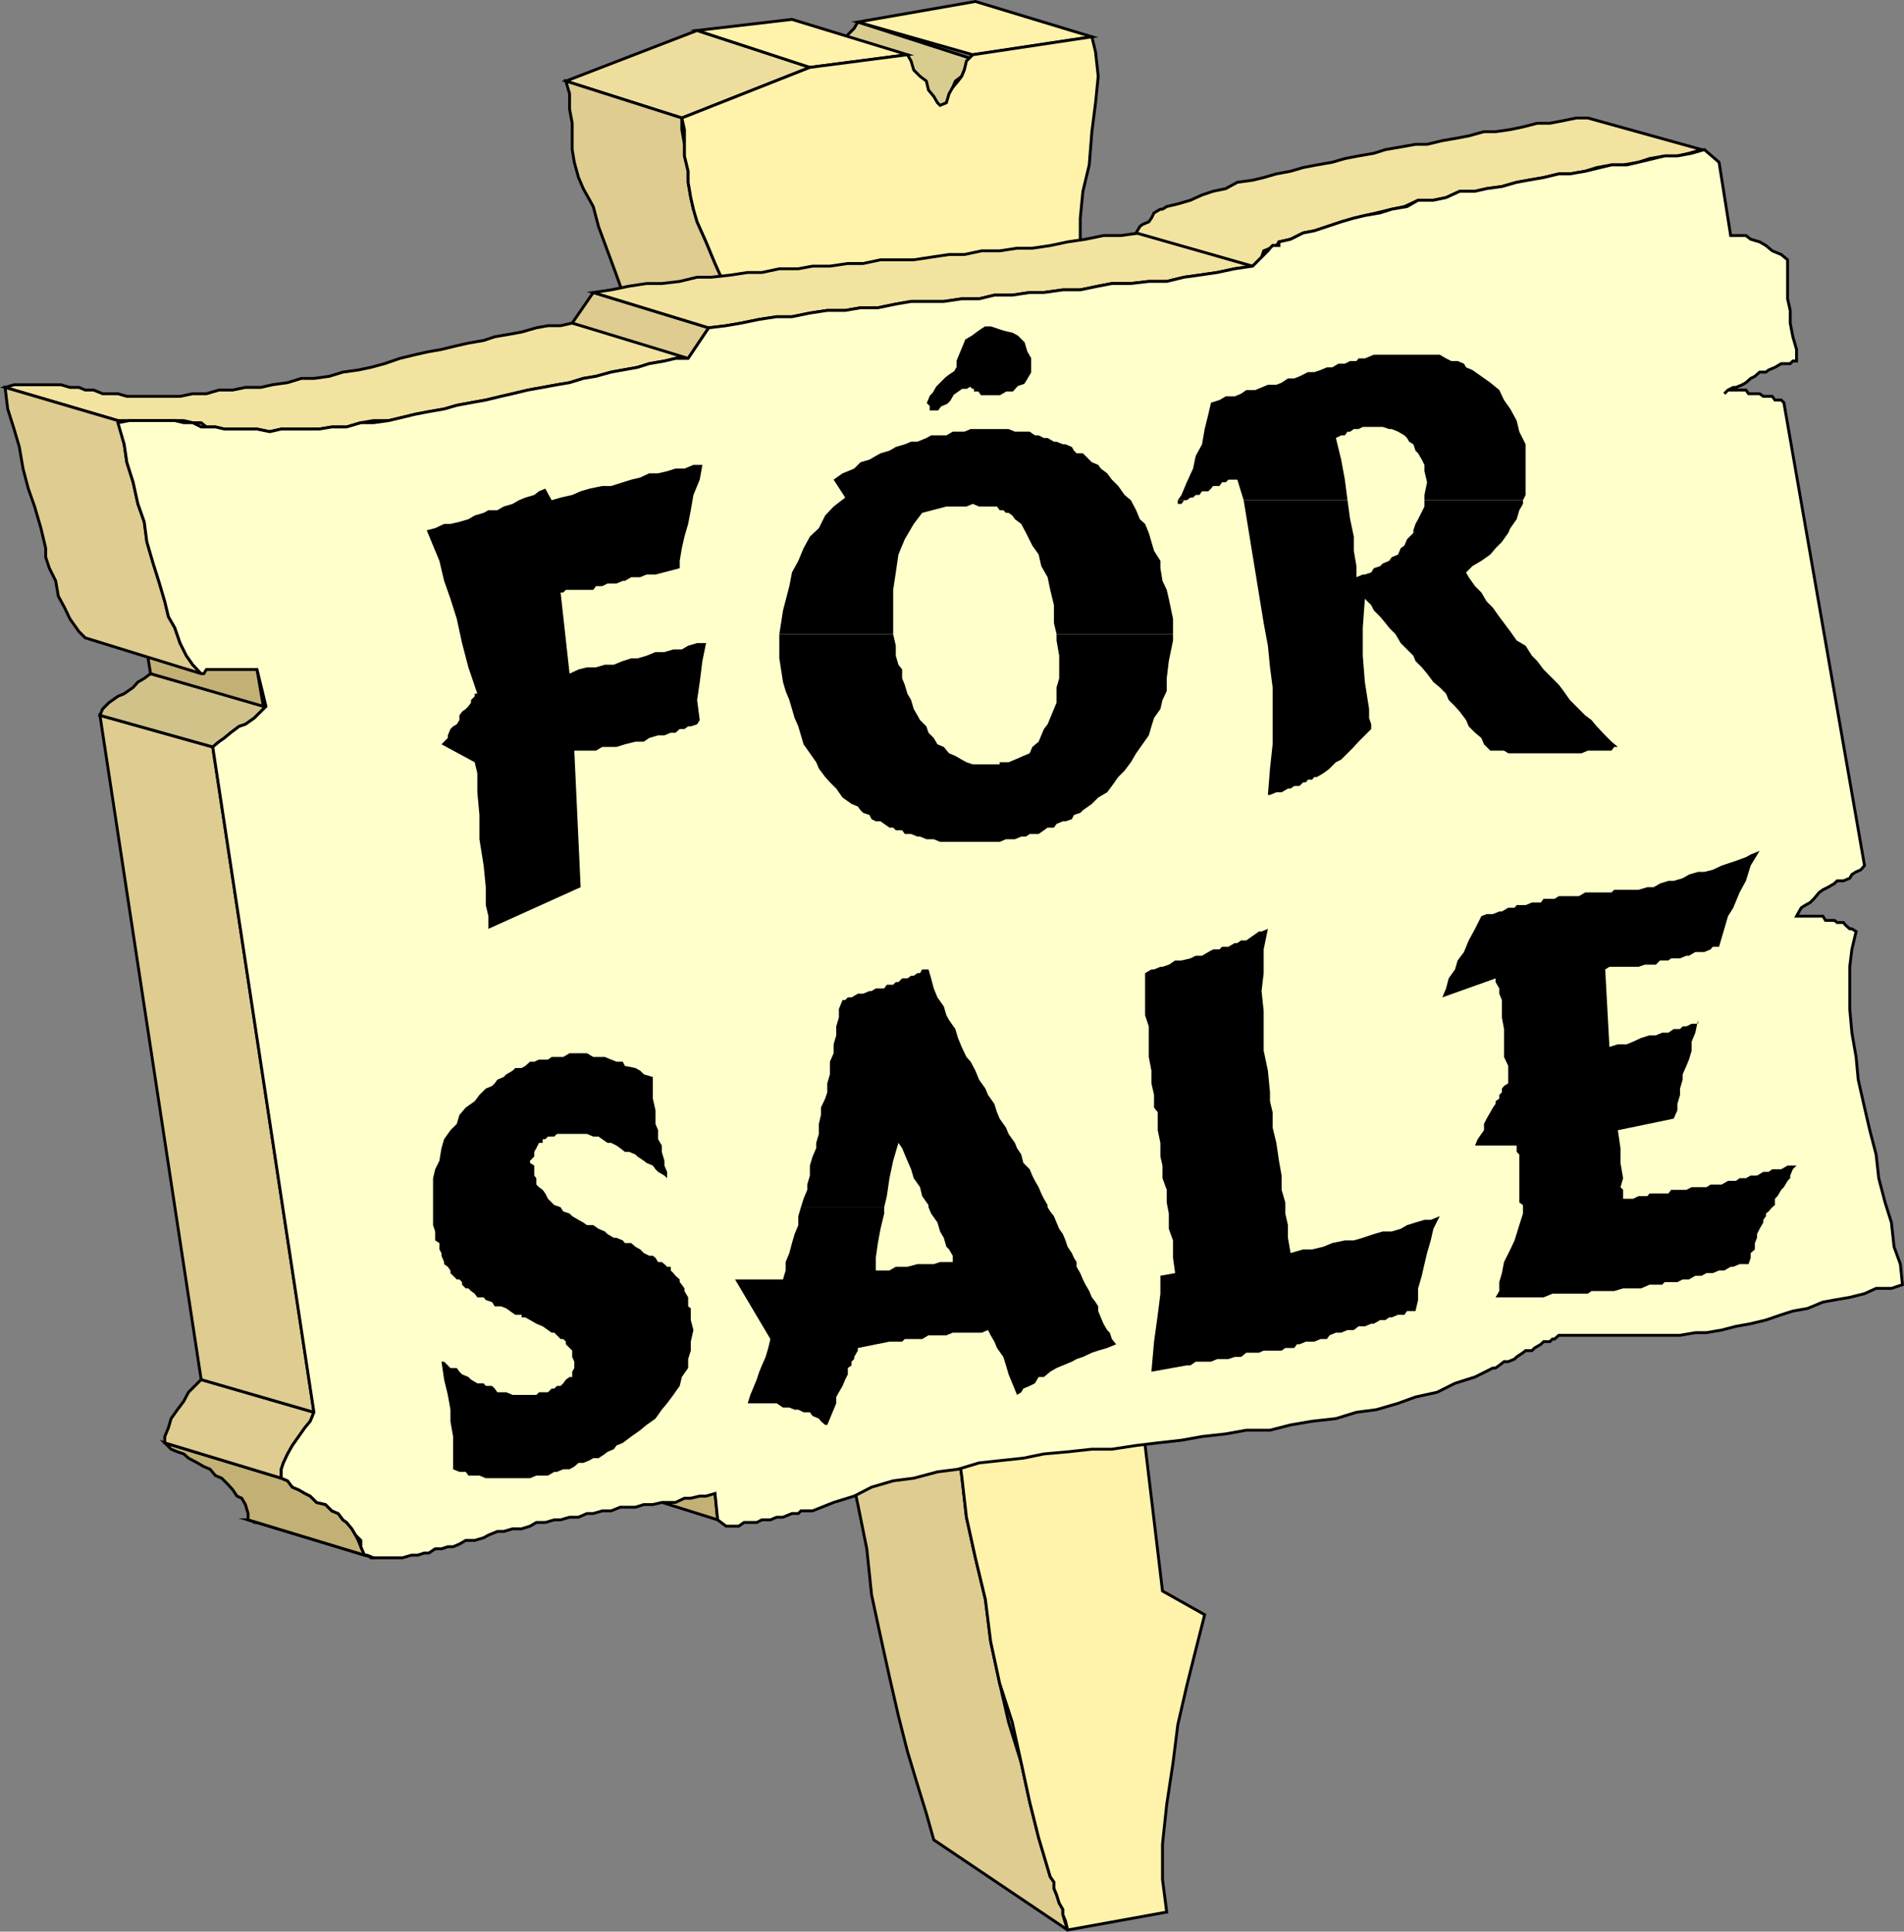
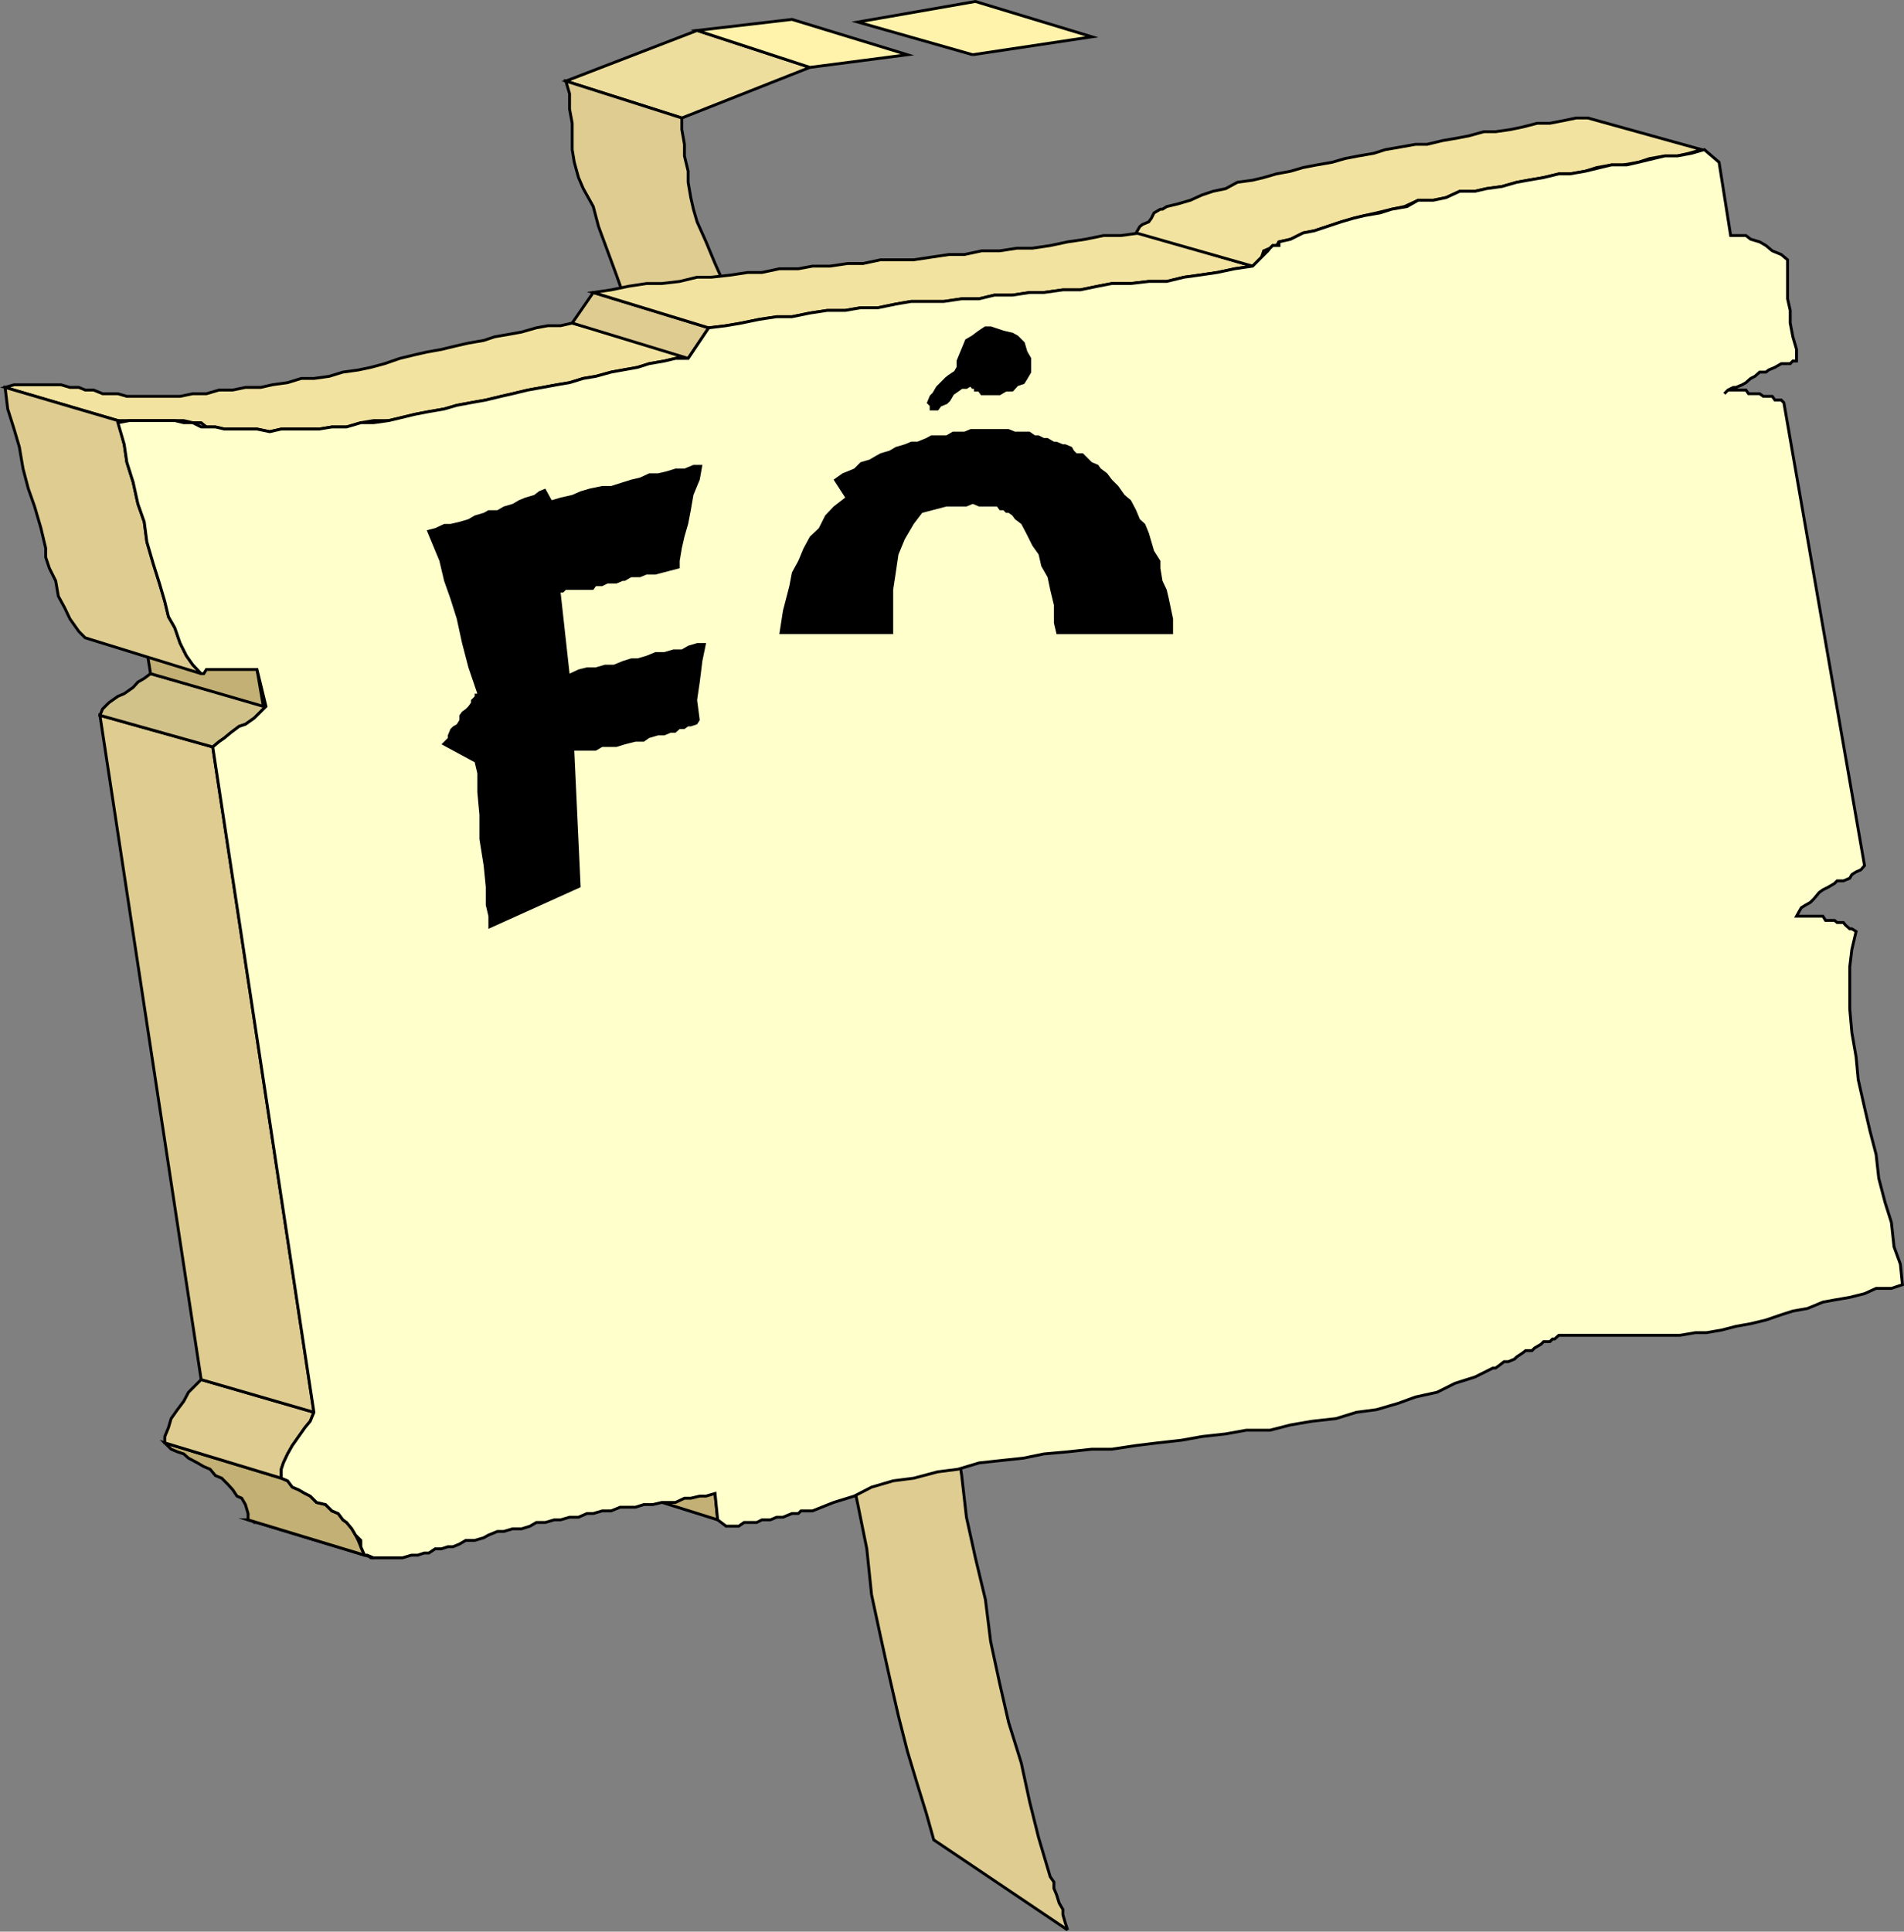
<svg xmlns="http://www.w3.org/2000/svg" width="361.257" height="366.393">
  <rect width="100%" height="100%" fill="#808080" stroke="none" />
  <path fill="#edde9e" stroke="#000" stroke-miterlimit="10" stroke-width=".544" d="m129.367 22.38 24.3-9.6-21.402-7-24.898 9.6 22 7" />
-   <path fill="#d9cc8f" stroke="#000" stroke-miterlimit="10" stroke-width=".544" d="m178.367 20.681 1.2-1.199.5-1.203.698-1.7.5-1.198 1.2-.899.5-1.203.402-1.2.8-1-21.402-6.898-.699 1.2-1.199 1.199-.5.902-.5 1.2-.7 1.699-1 1.199-.702 1.2-.5 1 21.402 6.901" />
  <path fill="#fff2ab" stroke="#000" stroke-miterlimit="10" stroke-width=".544" d="m153.668 12.78 18.5-2.4-21.903-6.699-18 2.098 21.403 7m30.898-2.399 22.602-3.398L185.066.28l-22.3 3.902 21.8 6.2" />
  <path fill="#decc91" stroke="#000" stroke-miterlimit="10" stroke-width=".544" d="m202.566 366.08-.398-1.2-.5-1.699v-1l-.703-1.199-.5-1.601-.5-1.2v-1.199l-.7-1-2.199-7.402-1.699-6.8-1.602-7.4-2.398-7.699-1.7-7.402-1.702-7.898-1-8-1.899-7.899-1.699-7.703-.902-7.898-1.2-7.899-1.199-7.402-1-8-.699-7.2-.5-7.398-.7-7.203-.5-6.2-.5-6.3-.402-6.2-.8-6-.899-7-.699-6.698-1.2-6.7-1-6.699-1.202-6.8-1.7-6.903-1.199-6.7-1.699-7.198-.902-7-1.7-6.7-1.898-6.699-1.7-6.8-1.702-6.2-1.7-6.703-1.597-6.297-1.703-6.203-1.7-6-1.699-6.2-1.699-5.8-1.602-5.5-1.699-5.797-1.699-5-1.7-5.101-1.702-5-1.598-4.602-1.7-3.797-1.702-4.101-1.7-3.801-.699-2.399-.5-2.199-.5-2.902v-2.098l-.699-2.902v-2.2l-.5-2.8v-2.2l-22-7 .7 2.4v2.901l.5 2.7v5l.398 2.398.8 2.902.903 2.098 1.898 3.402 1 3.801 1.7 4.598 1.699 4.601 1.601 4.5 2 5.098 1.602 5 1.699 5.8 1.7 5.5 2.198 5.7 1.602 6 1.7 6.3 1.698 6.2 1.7 6.3 1.703 6.7 1.597 6.703 1.7 6.7 1.203 7 3.398 13.398 1.2 6.7 1.699 6.8.902 6.7 1.2 6.901 1.198 6.801 1.2 6.7 1 6.699.703 6.699 1 6.3.699 6.2.5 6.2v6.3l.398 7.2 1.2 7.901.5 7.899 1.203 8.402 1.199 8.399 1 8.699 1.898 8.8 1.7 8.4.902 8.702 1.7 7.899 1.698 7.699 1.7 7.402 1.703 6.7 1.898 6.3 1.7 5.5 1.402 5 25.398 17.098" />
-   <path fill="#fff2ab" stroke="#000" stroke-miterlimit="10" stroke-width=".544" d="m129.367 22.38 24.3-9.6 18.5-2.4.7 1.2.5 1.7 1.2 1.202 1.198.899.403 1.699 1 1.2.699 1.202.5.5 1.2-.5.5-1.703.698-1.2 1-1.198.7-.899.5-1.203.402-1.7 1.2-1.198 22.6-3.399.7 2.899.5 4.601-.5 5-.7 5.5-.5 6.297-1.202 5-.5 5.102v4l9.601 206.199 6 50.2 8 4.5-1.699 6.702-1.7 6.797-1.702 7.402-.899 7.2-1.199 7.898-.8 7.5v6.703l.8 6.2-18.8 3.398-.4-1.7-.5-1.199v-1l-.702-1.199-.5-1.601-.5-1.2v-1.199l-.7-1-2.199-7.402-1.699-6.8-1.602-7.4-1.699-7.699-2.398-7.402-1.703-7.898-1-8-1.899-7.899-1.699-7.703-.902-7.898-1.2-7.899-1.199-7.902-.5-7.5-1.199-7.2-.5-7.898-.7-6.703-.5-6.2-.5-6.3-.402-6.2-.8-6.698-.899-6.301-.699-6.7-1.2-6.699-1-6.699-1.202-6.8-1.7-6.903-1.199-6.7-1.699-7.198-.902-7-1.7-6.7-1.898-6.699-1.7-6.8-1.702-6.2-1.7-6.703-1.597-6.297-1.703-6.703-1.7-5.5-1.699-6.2-1.699-6.3-1.602-5-1.699-5.797-1.699-5-1.7-5.101-1.702-5-1.598-4.602-1.7-3.797-1.702-4.101-1.7-3.801-.699-2.399-.5-2.199-.5-2.902v-2.098l-.699-2.902v-5l-.5-2.2" />
  <path fill="#f2e3a0" stroke="#000" stroke-miterlimit="10" stroke-width=".544" d="M22.367 79.78h12.5l1.7.401h1.6l1 .801h1.7l1.7.399h6.198l2.403.5 2.199-.5h7.2l2.398-.399h2.8l2.7-.8 2.402-.403h2.898l2.102-.5 2.898-.7 2.602-.5 2.898-.5 2.403-.698 2.699-.5 2.8-.5 2.9-.7 2.198-.5 2.903-.699 2.797-.5 2.703-.5 2.398-.402 2.602-.8 2.398-.4 2.899-.8 2.203-.399 2.797-.5 2.203-.699 2.898-.5 2.102-.5 2.398-.703-22-6-2.199.5h-2.402l-2.2.402-2.8.801-2.2.399-2.898.5-2.102.699-2.898.5-2.2.5-2.902.7-2.8.5-2.2.5-2.898.702-2.902 1-2.598.7-2.402.5-2.899.398-2.601.8-2.899.4h-2.398l-2.602.8-2.898.402-2.203.5h-2.899l-2.398.5h-2.602l-2.398.7h-2.602l-2.398.5H24.066l-1.699-.5h-2.902l-1.7-.7h-1.597l-1.203-.5h-1.7l-1.699-.5H2.668l-1.703.5 21.402 6.297" />
  <path fill="#decc91" stroke="#000" stroke-miterlimit="10" stroke-width=".544" d="m130.566 67.982 3.899-5.8-21.899-6.7-4 5.797 22 6.703" />
  <path fill="#f2e3a0" stroke="#000" stroke-miterlimit="10" stroke-width=".544" d="m134.465 62.181 3.3-.402 2.903-.5 3.398-.7 3.301-.5h2.898l3.403-.698 3.297-.5h3.402l2.898-.5h3.301l3.399-.7 2.902-.5h6.2l3.398-.5h3.3l2.903-.699h3.398l3.301-.5h2.7l3.6-.5h3.298l3.402-.703 2.598-.5h3.601l3.399-.398h3.402l3.3-.801 2.9-.399 3.398-.5 3.3-.699 3.403-.5-21.403-6.3-3.597.5h-3.301l-3.402.699-3.399.5-3.3.699-3.399.5h-2.902l-3.297.5h-3.403l-3.3.7h-2.899l-3.398.5-3.301.5h-6.3l-3.302.702h-2.898l-3.402.5h-3.297l-2.703.5h-3.598l-3.3.7h-2.7l-3.3.5-3.602.398h-2.7l-3.3.8-3.399.4h-2.898l-3.301.5-3.402.702-3.399.5 21.899 6.7" />
  <path fill="#f2e3a0" stroke="#000" stroke-miterlimit="10" stroke-width=".544" d="m237.668 50.482.5-.5.699-.703.5-.5.398-1.2 1.2-.5.5-.5h.703l.5-.698 2.199-.5 2.398-1.2 2.102-.402 2.398-.797 2.7-.902 2.402-.7 2.098-.5 2.203-.5 2.898-.699 2.399-.5 2.601-1.199h2.899l2.402-.5 2.598-1.203h2.902l2.2-.5 2.898-.398 2.8-.801 2.2-.399 2.902-.5 2.898-.699h2.102l2.898-.5 2.2-.703 2.8-.5h2.2l2.902-.5 2.098-.7 2.902-.5h2.398l2.2-.5 2.402-.698-21.602-6h-2.199l-2.398.5-2.602.5h-2.398l-2.703.699-2.399.5-2.8.402h-2.2l-2.898.797-2.102.402-2.898.5-2.903.7h-2.199l-2.8.5-2.899.5-2.2.699-2.902.5-2.597.5-2.403.7-2.898.5-2.602.5-2.398.702-2.7.5-2.402.7-2.097.5-2.903.398-2.199 1.2-2.398.5-2.102.702-2.199 1-2.402.7-2.098.5-.8.5h-.4l-1.202.699-.5 1-.5.699-1.2.5-.5.402-.699 1.2 22.102 6.3" />
  <path fill="#c2b075" stroke="#000" stroke-miterlimit="10" stroke-width=".544" d="m136.168 288.28-.5-5-22.102-6.298 1.2 4.598 21.402 6.7" />
  <path fill="#d9ca8f" stroke="#000" stroke-miterlimit="10" stroke-width=".544" d="M70.867 295.482h-.5l-.7-.5h-.5l-22.1-6.703h.698l.5.5h.5l22.102 6.703" />
  <path fill="#c2b075" stroke="#000" stroke-miterlimit="10" stroke-width=".544" d="m69.168 294.982-.703-1.601-.5-1.2-.5-1-.7-1.199-1-1.203-.699-.5-.898-1.2-1.203-.5-1.2-1.198-1.699-.399-1.199-1.203-1-.5-1.2-.7-1.202-.5-.899-1.198-1.199-.5-22.102-6.7 1.2 1.2 1.203.5 1.199.398.898.8 1.7.903 1.203.7 1.199.5 1 1.199 1.2.5 1.198 1.199.903 1 .797 1.2.902.401.7 1.2.5 1.699v1.2l22.1 6.702" />
  <path fill="#decc91" stroke="#000" stroke-miterlimit="10" stroke-width=".544" d="M53.367 280.38v-1.699l.398-1.199.801-1.703.899-1.598 1.203-1.699 1.199-1.703 1-1.2.7-1.698-21.4-6.2-1.202 1.2-1.2 1.199-.898 1.7-1.2 1.6-1.202 1.7-.5 1.7-.7 1.702v1.2l22.102 6.699" />
  <path fill="#decc91" stroke="#000" stroke-miterlimit="10" stroke-width=".544" d="M59.566 267.88 40.367 141.682l-21.402-6 19.203 126 21.398 6.2" />
  <path fill="#d1c28a" stroke="#000" stroke-miterlimit="10" stroke-width=".544" d="m40.367 141.681 1.2-1 1-.699 1.198-1 1.602-1.203 1.2-.398 1.698-1.2 2.2-2.199-21.899-6.203-1.199.902-1.2.7-.902 1-1.699 1.199-1.199.5-1.7 1.2-1.202 1.202-.5 1.2 21.402 6" />
  <path fill="#c2b075" stroke="#000" stroke-miterlimit="10" stroke-width=".544" d="m49.965 133.982-1.2-7-21.398-6.703 1.2 7.5 21.398 6.203" />
  <path fill="#decc91" stroke="#000" stroke-miterlimit="10" stroke-width=".544" d="m38.168 127.78-1.602-1.7-1.199-1.7-1.2-2.398-1-2.902-1.202-2.098-.7-2.902-1-3.399-1.199-3.8-1.199-4.102-.5-3.797-1.2-3.402-.902-4.098-1.199-3.8-.5-3.403-1.199-4.5L.965 73.482l.5 4.098 1.203 3.8 1 3.4.699 4.1 1 3.801 1.2 3.399 1.198 4.101.903 3.801v1.7l.699 2.097 1.2 2.402.5 2.899 1.198 2.2 1 2.1 1.7 2.4 1.203 1.202 22 6.797" />
  <path fill="#ffc" stroke="#000" stroke-miterlimit="10" stroke-width=".544" d="m30.265 110.681-1.199-3.8-1.199-4.102-.5-3.797-1.2-3.402-.902-4.098-1.199-3.8-.5-3.403-1.199-4.098 2.2-.402h8.6l1.7.402h1.7l1.6.801h2.7l1.7.399h6.198l2.403.5 2.199-.5h7.2l2.398-.399h2.8l2.7-.8h2.402l2.898-.403 2.102-.5 2.898-.7 2.602-.5 2.898-.5 2.403-.698 2.699-.5 2.8-.5 2.9-.7 2.198-.5 2.903-.699 2.797-.5 2.703-.5 2.398-.402 2.602-.8 2.398-.4 2.899-.8 2.203-.399 2.797-.5 2.203-.699 2.898-.5 2.102-.5h2.398l3.899-5.8 3.3-.403 2.903-.5 3.398-.7 3.301-.5h2.898l3.403-.698 3.297-.5h3.402l2.898-.5h3.301l3.399-.7 2.902-.5h6.2l3.398-.5h3.3l2.903-.699h3.398l3.301-.5h2.7l3.6-.5h3.298l3.402-.703 2.598-.5h3.601l3.399-.398h3.402l3.3-.801 2.9-.399 3.398-.5 3.3-.699 3.403-.5.5-.5.699-.703 1.7-1.7.398-.5.5-.5h1.203v-.698l2.199-.5 2.398-1.2 2.102-.402 2.398-.797 2.7-.902 2.402-.7 2.098-.5 2.902-.5 2.2-.699 2.898-.5 2.101-1.199h2.899l2.402-.5 2.598-1.203h2.902l2.2-.5 2.898-.398 2.8-.801 2.2-.399 2.902-.5 2.898-.699h2.102l2.898-.5 2.903-.703 2.097-.5h2.903l2.199-.5 2.898-.7 2.102-.5h2.398l2.7-.5 2.402-.698 2.8 2.398 2.2 13.902h2.898l.903.7 1.699.5 1.2.699 1.198 1 1.7.7 1.203 1v7.401l.5 2.2v2.398l.5 2.602.699 2.398v2.203h-.7l-.5.5h-1.702l-1.2.7-1.199.5-.5.398h-1.199l-.902.8-.797.4-.903.8-.699.402-1.199.5h-.5l-1 .5-.7.7.7-.7h3.398l.5.7h2.102l.7.5h1.698l.5.699h1.2l.5.5 15.3 87.8-.699.801-.898.399-.801.5-.402.699-1.2.5h-1.199l-.5.5-1.199.7-1 .5-.7.5-1 1.202-.702.7-.899.5-.8.5-.399.699-.5.898h5l.5.8h1.7l.5.403h1.198l.403.5.797.7h.402l.8.5-.8 3.398-.402 3.3v8l.402 4.5.8 4.602.4 4.297 1.198 5.3 1 4.302 1.2 4.601.5 4.5 1.203 4.598 1.199 3.8.5 4.602 1.2 3.297.398 3.902-2.098.7h-2.902l-2.2 1-2.8.699-2.899.5-2.199.402-2.902 1.2-2.797.5-2.203.699-2.899 1-2.898.699-2.801.5-2.7.7-2.902.5h-2.097l-2.903.5h-23l-.8.702h-.399l-.5.5h-1.199l-.5.5-1.2.7-.5.5h-1.202l-.5.398-1.2.8-.398.4-1.2.5h-.8l-.902.702-.7.5h-.5l-3.398 1.7-3.8 1.199-3.4 1.699-4.1.902-3.302 1.2-4.097 1.199-3.801.5-3.902 1.199-4.5.5-4.098.7-3.902 1h-4.5l-3.899.702-4.5.5-3.898.7-4.5.5-4.102.5-4.601.699h-3.797l-4.602.5-4.5.398-3.898.8-3.801.403-4.602.5-4 1.2-3.898.5-4.5 1.199-3.902.5-4.098 1.199-3.3 1.7-3.9 1.202-4 1.598h-2.202l-.5.5h-1.2l-1.699.7h-1.199l-1.2.5h-1.6l-1 .5h-2.4l-1 .702h-2.402l-1.597-1.203-.5-5-1.703.5h-1.2l-1.699.402h-1.199l-1.7.801h-2.6l-1.7.399h-1.7l-1.6.5h-2.9l-1.702.699h-1.7l-1.699.5h-1.199l-1.602.7h-1.699l-1.699.5h-1.2l-1.702.5h-1.7l-1.199.702-1.601.5h-1.7l-1.699.5h-1.199l-1.7.7-.902.5-1.699.5h-1.699l-1.2.699-1.202.5h-1l-1.2.398h-1.199l-1.199.8h-.902l-1.2.403h-1.199l-1.699.5h-5.5l-1.2-.5h-.5l-.702-1.601v-1.2l-1-1-.7-1.199-1-1.203-.699-.5-.898-1.2-1.203-.5-1.2-1.198-1.699-.399-1.199-1.203-1-.5-1.2-.7-1.202-.5-.899-1.198-1.199-.5v-1.7l.398-1.199.801-1.703.899-1.598 1.203-1.699 1.199-1.703 1-1.2.7-1.698-19.2-126.2 1.2-1 1-.699 1.198-1 1.602-1.203 1.2-.398 1.698-1.2 2.2-2.199-1.7-7h-9.597l-.5.797h-.5l-1.602-1.7-1.199-1.698-1.2-2.399-1-2.902-1.202-2.098-.7-2.902-1-3.399" />
  <path stroke="#000" stroke-miterlimit="10" stroke-width=".544" d="m181.765 69.681-.5.899-1.199.8-.5.4-1.199 1.202-.5.5-.7 1.2-.5.5-.5 1.199.5.5v.699h1.2l.5-.7 1.2-.5.5-.5.698-1.199 1-.699.7-.5h.902l.8-.5.4.5h.5v.5h.698l.5.7h3.403l1.199-.7h1.2l.898-1 1.203-.402.5-.8.699-1.2v-2.598l-.7-1.203-.5-1.7-1.202-1.198-.899-.5-1.699-.399-2.402-.8h-1l-1.2.8-1.199.899-1.199.699-.402 1-.5 1.2-.7 1.702v1.2" />
  <path d="m80.965 100.58 1.601-.399 1.7-.8h1.199l1.703-.399 1.699-.5 1.2-.703 1.698-.5.903-.5h1.699l1.2-.7 1.698-.5 1.2-.698 1.203-.5 1.699-.5.898-.7 1.2-.5 1.203 2.2 1.699-.5 2.2-.5 1.6-.7 1.7-.5 2.398-.5h1.7l2.203-.699 1.597-.5 1.7-.402 1.703-.8h1.699l1.7-.4 1.6-.5h1.7l1.7-.699h1.698l-.5 2.801-1.199 2.899-.5 2.898-.5 2.602-.699 2.398-.5 2.203-.402 2.399v1.398l-4.598 1.203h-1.7l-1.202.5h-1.7l-1.199.7h-.398l-1.203.5h-1.7l-1 .5h-1.199l-.5.699h-5.199l-.5.5h-.5l1.7 15.398 1.698-.797 1.602-.402h1.7l1.698-.5h1.7l1.703-.7 1.597-.5h1.2l1.703-.5 1.699-.699h1.7l1.698-.5h1.602l1.2-.699 1.698-.5h1.7l-.7 3.399-.5 4-.5 3.398.5 3.8-.5.802-1.199.398h-.5l-.699.5h-.902l-.797.703h-.903l-1.199.5h-1.199l-1.7.5-1 .7h-1.6l-2 .5-1.602.5h-2.7l-1.199.699h-4.101l1.203 25.898-17.5 7.902v-2.402l-.5-2.098v-3.402l-.403-4.098-.8-5v-4.601l-.399-4.3v-3.599l-.5-2.101-6.3-3.399 1.199-1.199v-.5l.5-1.203.5-.5.703-.398.5-.801v-.899l.5-.699.699-.5.5-.5.5-.703v-.5l.7-.7v-.5h.5l-1.7-5-1.2-4.597-1-4.601-1.202-3.801-1.2-3.399-.898-3.8-1.2-2.899-1.202-2.902m66.902 19.7.7-4.5 1.198-4.599.5-2.601 1.2-2.2 1-2.398 1.203-2.203 1.699-1.598 1.2-2.402 1.6-1.7 2.2-1.698-2.2-3.399 1.7-1.203 1-.398 1.2-.5 1.198-1.2 1.7-.5 1.203-.699.898-.5 1.7-.5 1.199-.703 1.703-.5 1.199-.5h1.2l1.698-.7.903-.5h2.898l1.2-.698h2.199l1.203-.5h7.199l1.2.5h2.8l1 .699h.7l1 .5h.698l1.2.7h.5l1.203.5h.5l1.199.5.398.702.5.5h1.2l.5.5.703.7.5.5 1.199.5.5.699 1.2.898.898 1.203 1.203 1.2 1.199 1.699 1.2 1 1 1.898.698 1.703 1 .899.7 1.699.5 1.7.5 1.702 1.203 1.899v1.398l.398 2.402.801 1.7.398 1.699.801 3.8v2.9h-22.101l-.5-2.099v-3.402l-.7-2.898-.5-2.399-1.199-2.101-.5-2.2-1.199-1.699-1.2-2.402-.902-1.7-1.199-.898-.5-.703-.699-.5h-.5l-.5-.5h-.7l-.5-.7h-3.402l-1.199-.5-1.199.5h-3.8l-4.602 1.2-1.598 2.102-1.7 2.898-1.202 2.902-.5 3.399-.5 3.3v8.4h-21.598" />
-   <path d="M147.867 120.28v4.6l.7 4.5.5 1.7.698 1.7.5 1.702.5 1.7.7 1.597.5 1.703.5 1.7 1.203 1.699 1.199 1.699.5 1.2 1.2 1.6.898 1 1.203 1.2 1.199 1.7 1.7 1.202 1.198.5.5.7.5.5 1.2.398.402.8.8.4h.9l.698.5 1 .702h.7l.5.5h1.203l.5.7h1.199l1.2.5h.5l1.198.5h1.403l1.199.5h11.3l1.2-.5h1.7l1.198-.5h.903l.699-.5h1.7l1-.7.698-.5h1.2l.5-.703 1.203-.5h.5l1.199-.398.398-.801 1.2-.399.5-.5 1.703-1.199 1.199-1.203 1.7-1 .898-1.2 1.203-1.698 1.199-1.2 1.2-1.601 1-1.7 2.398-3.398.5-1.703.5-1.598 1.203-1.699.398-1.703.801-1.7v-2.398l.398-3.3.801-3.899v-1.203h-22.101v1.203l.5 2.899v4.3l-.5 1.7v2.898l-.5 1.203-.7 1.7-.5 1.199-.699.898-.5 1.203-.5 1.2-1.199 1-.5 1.199-1.2.5-1.6.699-1.2.5h-1.7v.402h-5.1l-1.2-.402-.902-.5-1.2-.7-1.199-.5-1-1.199-1.199-.5-.7-1.199-1-1-.402-1.203-1.199-1.2-.5-.898-.699-1.199-.5-1.703-.7-1.2-.5-1.698-.5-1.2v-1.699l-.702-.902-.5-1.7v-1.898l-.5-2.203h-21.598m75.598-25.399.703-1 1-2.398 1.199-2.601.5-2.399 1.2-2.203.5-2.898.698-2.801.5-2.2 1.602-.5 1.2-.699h1.698l1.2-.5 1-.699h1.703l2.398-1h1.602l1-.402 1.199-.8h1.2l1-.4 1.6-.8h1.2l1.2-.399 1.198-.5h1l1.2-.699h1.203l1-.5h1.199l.398-.5h1.2l1.703-.703h12.5l1.199.703 1 .5h1.2l1.198.5.403.7 1.199.5 3.398 2.398 1.7 1.402.902 1.899 1.2 1.699 1.198 2.2.5 2.1 1.2 2.4v9.6l-.5 1h-18.7v-1l.5-2.398-.5-2.101v-1.2l-.5-1-.699-1.199-.5-.5-.398-1.203-.801-.5-.402-.7-.5-.5-1.2-.698-1.199-.5h-.5l-1.199-.399h-3.8l-.802.399h-.898l-.7.5h-.5l-.5.699h-.702l-1 .5 1 4.101.703 3.801.5 3.899h-19.703l-1.2-3.899h-1.699l-.5.5h-.699l-.5.7h-1.2l-.402.5-.5.5h-1.199l-.5.699h-.699l-.5.5h-.5l-.7.5h-1.702" />
-   <path d="M223.465 94.88v1.2-.5h.703l.5-.7h-1.203m12.5 0 3.8 23.301.801 4.301.399 4.098.5 3.8v10.801l-.5 4.598-.399 5h.399l1.203-.5h1l1.199-.7h.5l.7-.5h1l.698-.698h.5l.403-.5h.797l.402-.5h.5l1.2-.7.698-.5.5-.402 1.2-1.2 1-.5 1.203-1.198 1.199-1.2.898-1 2.403-2.402v-.898l-.403-1.2v-1.699l-.8-5.101-.399-5v-5.301l.399-5.5 1.203 1.2.5 1 1.199 1.202 1 1.2.7.898 1.198 1.2 1 1.702 1.2 1.2 1.203 1.199.398 1 1.2 1.199 1 1.2 1.199 1.6 1.203 1 1.199 1.2.5 1.2 1.2 1.202.898 1 1.203 1.598.5 1.2 1.199 1.202 1.2 1 .5 1.2 1.198 1.199h2.602l.8.5h13.9l1.198-.5h4.5l.5-.7h.7l-1.2-1-1.199-1.199-1.601-1.703-1-1.2-1.2-.898-1.699-1.699-1.199-1.203-1.2-1.7-.902-1.198-2.898-2.899-1.2-1.601-1-1-1.202-1.899-1.7-1-1.199-1.703-1.199-1.598-.902-1.199-1.2-1.703-1.199-1.2-1-1.698-1.199-1.2-1.2-1.699-.5-.902 1.2-1.2 1.7-1 1.698-1.199 1-1.199 1.2-1.203 1.203-1.7.398-.898 1.2-1.699.5-1.703.699-1.2v-.698h-18.7v1.199l-1.199 2.402-.5.899-.398 1.199v.5l-1.203 1.2-.5 1.202-.7.5-.5 1.2-1.199.5-.5.699-1.199.5-.5.5-1.2.398-.5.8-1.202.403h-.399l-1.199.5v-2.101l-.5-2.899v-2.703l-.7-3.297-.5-3.601h-19.702M106.367 215.08h-.7l-.5.5h-1.202l-.5.5h-.5v.7h-.7l-.5 1-.398.702v.899l-.8.8v.399l.8.5v1.902l.398.5v1.2l.5.5.7.5.5.699.5 1 .703.699.5.5 1.199.402.5.797 1.2.402.5.5 1.198.7.903.5.699.5h1.2l1 .699 1.198.5.5.5 1.2.7h.5l1.203.5.398.5h1.2l.8.702.899.5.703.7 1 .5h.699l.5.398.5.8h.7l.5.4.5.5h.698v.702l.5.5.403.5.797.7v.5l.402.5.5.699v.5l.7 1.199v1.7l.5.401v2.2l.5 1.898-.5 2.203v1.7l-.5 1.597v1.703l-1.2 1.7-.402 1.699-1.2 1.699-1.199 1.601-1 1.2-1.199 1.699-1.7 1.2-1.202 1-1.7 1.202-1.597 1.2-1.203.5-.5.699-1.2.5-.5.398-1.199.8h-1l-.699.403-1.2.5h-.902l-.8.7-.899.5h-1.199l-1.2.5h-.5l-1.202.699h-2.2l-1.199.5h-8.398l-1.203-.5h-2.098l-.5-.7h-1.2l-1.202-.5v-6.199l-.5-2.902v-2.2l-.5-2.8-.7-2.899-.5-3.402h.5l.7.703.5.5h1.203l.5.7.5.5 1.199.5.5.5 1.2.699h1.198l.403.5h1.199l.5.5.5.699h1.7l1.198.5h4.5l.5-.5h1.7l.703-.7h.5l.5-.5h.699l.5-.5.5-.699.7-.5h.5v-1l.398-.699v-1.203l-.399-.898v-1.2l-1.199-1.199v-.5l-.5-.5h-.5l-.7-.703-.5-.5h-.5l-.702-.5-1-.7-1.2-.5-1.199-.698-.898-.5h-.703v-.5h-1.2l-1-.7-.699-.5-1-.402h-1.199l-.5-.797-1.2-.402-.402-.5h-1.199l-.5-.7-.699-.5-.5-.5h-.5l-.7-.699v-.5l-.5-.5h-.5l-.702-.699-.5-.5v-.5l-.5-.703-.7-.5v-.398l-.5-1.2v-.5l-.398-.699v-1.203l-.8-.5v-1.7l-.4-1.198v-8.899l.4-1.703.8-1.598.398-2.402.5-1.7 1.2-1.698 1.203-1.2.5-1.699 1.199-1.402 1.7-1.2.898-1.199 1.203-1.199 1.199-.5.5-.5.5-.703 1.2-.5.5-.5 1.198-.7.5-.5h1.2l.703-.398.898-.8h.801l.898-.399h1.7l.703-.5h2.199l1.2-.703h3.3l1.2.703h2.198l1.2.5 1 .399h1.203l.398.8 2 .399.899.5.703.7 1.699.5v4.1l.5 2.2v2.601l.5 1.2v1.699l.7 1.2v1.202l.5 1.7v.898l.5 1.2v1.202l-.5-.5-1.2-.703-.5-.5-.5-.7-1.2-.5-.5-.398-1.202-.8-.399-.399-1.199-.5h-.8l-.9-.703-.702-.5-1-.5h-.7l-1-.7-.699-.5h-1l-1.199-.5h-5m45.598 13.903.5-1.601.703-1.7v-1l.5-1.699v-1.902l.5-1.7.699-1.6v-1l.5-1.7v-1.899l.398-1.699v-1.402l.801-1.7.399-1.199v-1.699l.5-1.703v-2.398l.703-1.602v-1.7l.5-1.698v-1.7l.5-1.699v-1.601l.699-1.7h.5l.5-.5h.7l1.198-.699h1l1.2-.5h.402l.8-.5h1.598l.5-.703h1.2l.5-.5h.5l.703-.7h1l.699-.5h.5l.7-.5h.5l.398-.698h1.203l.5 1.699.5 1.902.699 1.7 1.2 1.699.5 1.699.5.902 1.198 1.7.5 1.699.7 1.699.902 1.902.8.899.9 1.699.698 1.7 1.2 1.702.5 1.2 1.203 1.699.5 1.601.5 1.2 1.199 1.699.5 1.199 1.2 1.7.398 1 .8 1.202.403 1.598 1.199 1.2.5 1.202.5 1 .7 1.2.5 1.199.5 1 .698 1.199v.402h-22.597v-.402l-1.203-1.7-.399-1.699-1.199-1.699-.5-1.703-.7-1.598-.5-1.199-.5-1.203-.702-1-1 3.402-.7 3.301-.5 3.399-.5 2.101h-15.8m0 0-.5 1.7v1.699l-.7 1.699-.5 1.7-.5 1.901-.699 1.7v1.601l-.5 1.7h-9.101l6.703 11.3-.403 1.7-.5 1.699-.699 1.601-.5 1.2-.5 1.5-.699 1.699-.5 1.199-.5 1.601h5.5l1.2.801h1.198l1 .399h.7l1 .5h1.203l.5.699 1.199.5.398.5.801.7h.399l.5-1.2.703-1.7.5-1.199v-1.199l.5-.902.699-1.2.5-1.199.5-1v-1.199l.7-.5v-.703l.5-.5v-.398l.698-1.2v-.5l6-1.199h2.403l.5-.5h3.297l1.203-.703h3.398l1.2-.5h5.5l1.199-.5.5 1 .703 1.203.5 1.2 1.199 1.699.5 1.601.5 1.7.7 1.699.898 2.199.8-.5.403-.7 1.199-.5 1-.5.7-1.199h1l1.198-1 1.2-.699 1.203-.5 1.699-.703.898-.5 1.2-.398 1.703-.801 1.199-.399 1.7-.5 1.698-.699-.8-1-.399-1.203-.5-.5-.699-1.2-1-2.398v-.902l-.5-.797-.7-.902-.5-1.2-.702-1.199-.5-1-.5-1.199-.7-1.203v-.898l-.5-.801-.398-.899-.8-1.199-.4-1.203-.5-1.2-.702-1-1-2.398-.7-.902-.5-.797h-22.597l.5 1.2 1.199 1.699.5 1.699.7 1.2.5 1.702.5.5.698 1.2v1.199h-2.398l-1.2.398h-3.1l-1.9.5h-2.202l-1.2.703h-2.597v-2.402l.398-2.8.5-2.7.7-2.899v-1.199h-15.801m65.3-44.402 1.2-.7h.5l1.203-.5h.398l1.2-.398 1.199-.8h1.203l1.699-.403 1-.5h1.2l1.198-.7.903-.5h1.199l.5-.5h1.2l1.198-.698h.5l.7-.5h1l.703-.5 1-.7.699-.5h.5l1.2-.5-.802 3.899v4.5l-.398 3.402.398 3.797v7.5l.801 3.8.399 4.102v1.7l.5 2.101v2.899l.703 2.898.5 3.402.5 2.801v2.7l.699 2.398v2.101l.5 2.2v2.398l.5 2.902 2.398-.699h1.7l2.101-.5 1.7-.703 2.402-.5h1.699l1.7-.5 2.1-.7 1.7-.5h1.7l1.698-.5 1.2-.698 1.601-.5 1.7-.5h1.199l1.703-.7-1.203 2.399-.5 2.2-.7 2.401-.5 2.098-.5 2.203-.699 2.399v2.199l-.5 2.101h-1.601l-.5.7h-1.2l-1.199.5h-.5l-.699.5h-1l-1.2.699h-.5l-1.202.5h-1.2l-.898.7h-1.2l-1.202.5h-1l-1.2.5-.5.702h-1.199l-1.199.5h-1.602l-1.199.5h-.5l-.5.7h-1.699l-.7.5h-3.402l-.898.398h-2.402l-1 .8h-1.2l-1.199.4h-2.101l-1.2.5h-2.898l-1 .702h-.7l-6.702 1.2.5-5.7.703-5.101.5-4v-3.399l2.797-.5-.399-2.902v-3.3l-.8-2.2v-2.899l-.399-2.101v-2.399l-.8-2.199v-2.402l-.4-1.7v-2.6l-.5-2.4v-3.398l-.702-.902v-2.399l-.5-2.199v-2.402l-.5-2.598v-5.8l-.7-2.102v-8m66.5 1-10.097 3.601.699-1.699.5-1.902 1.2-1.7.5-1.699 1.198-1.601.903-2.2 1.199-2.199 1.2-2.402 1-.398h1.198l1.2-.5h.5l1.203-.7h1.199l.398-.5h1.7l1.203-.5h1.699l.5-.699h2.098l.8-.5h3.801l1.2-.703h5l.5-.5h4.601l1.7-.5h1.198l1.2-.7 1.601-.5h1l1.7-.5 1.199-.698 1.703-.5h1.199l1.598-.399 1.703-.8 1.199-.403 1.5-.5 1.898-.7.903-.5 1.699-.698-1.7 2.8-.902 2.899-1.199 2.2-1.199 2.901-1 1.598-.7 2.402-1 3.399h-1.202l-.399.5-1.199.5h-1.7l-1.202.7h-.5l-1.2.5h-1.699l-.5.401h-1.601l-.797.801h-2.102l-1.199.399h-5.5l-.8.5.8 14.699 1.598-.5h1.703l1.199-.5 1.5-.7 1.598-.5h1.203l1.199-.5h1.2l1-.699h1.198l.5-.5h.7l1-.5h1.203v-.699l-.5 2.399-.703 1.699v1.7l-.5 1.702-.5 1.2-.7 1.597v1l-.5 1.703v1.2l-.5 1.699v1.199l-.699 1.601-10.601 2.2.5 3.398v2.8l.5 2.903-.5 1.7.5.5v1.699h1.902l1-.5h1.7l.398-.5h3.601l.5-.7h2.899l1-.5h2.8l.801-.5h2.102l1.199-.699h1.5l.7-.5h1.198l.903-.5h1.199l1.2-.703h1l.698-.5h1.7l1.203-.7h1.699l-.7.7-.5 1.203v.5l-.5.5-.702 1.2-.5.5-.7 1.199-.5.5v1.199l-.5.402-.699.797-.5.402v.5l-.5.7v.5l-.699 1.199-.5 1v.7l-.402 1v1.202l-.797.7v.898l-.403 1.2h-1.699l-1.199.5h-.5l-1.2.702h-1l-1.202.5h-1.2l-.898.5h-1.2l-1.202.7h-1.2l-1 .5h-2.398l-.5.5h-2.402l-1.598.699h-3.402l-1.7.5h-4.3l-.7.5h-6.699l-1.699.699h-9.102l.7-1.2v-1.699l.5-1.699.402-2.101 1.2-2.399.8-1.703.898-2.898.7-2.2v-1.601l-.7-.5v-9.098l-.5-.5v-1.203h-7.898l.5-1.2.7-1 .5-.698v-1.2l.5-1 .698-1.199.5-.902.5-.7v-.5l.7-.5v-.699l.5-.5v-.699l.402-.5.8-.5v-3.3l-.8-1.7v-5.3l-.402-2.2v-3.3l-.5-1.2v-1l-.7-1.203v-.7" />
</svg>